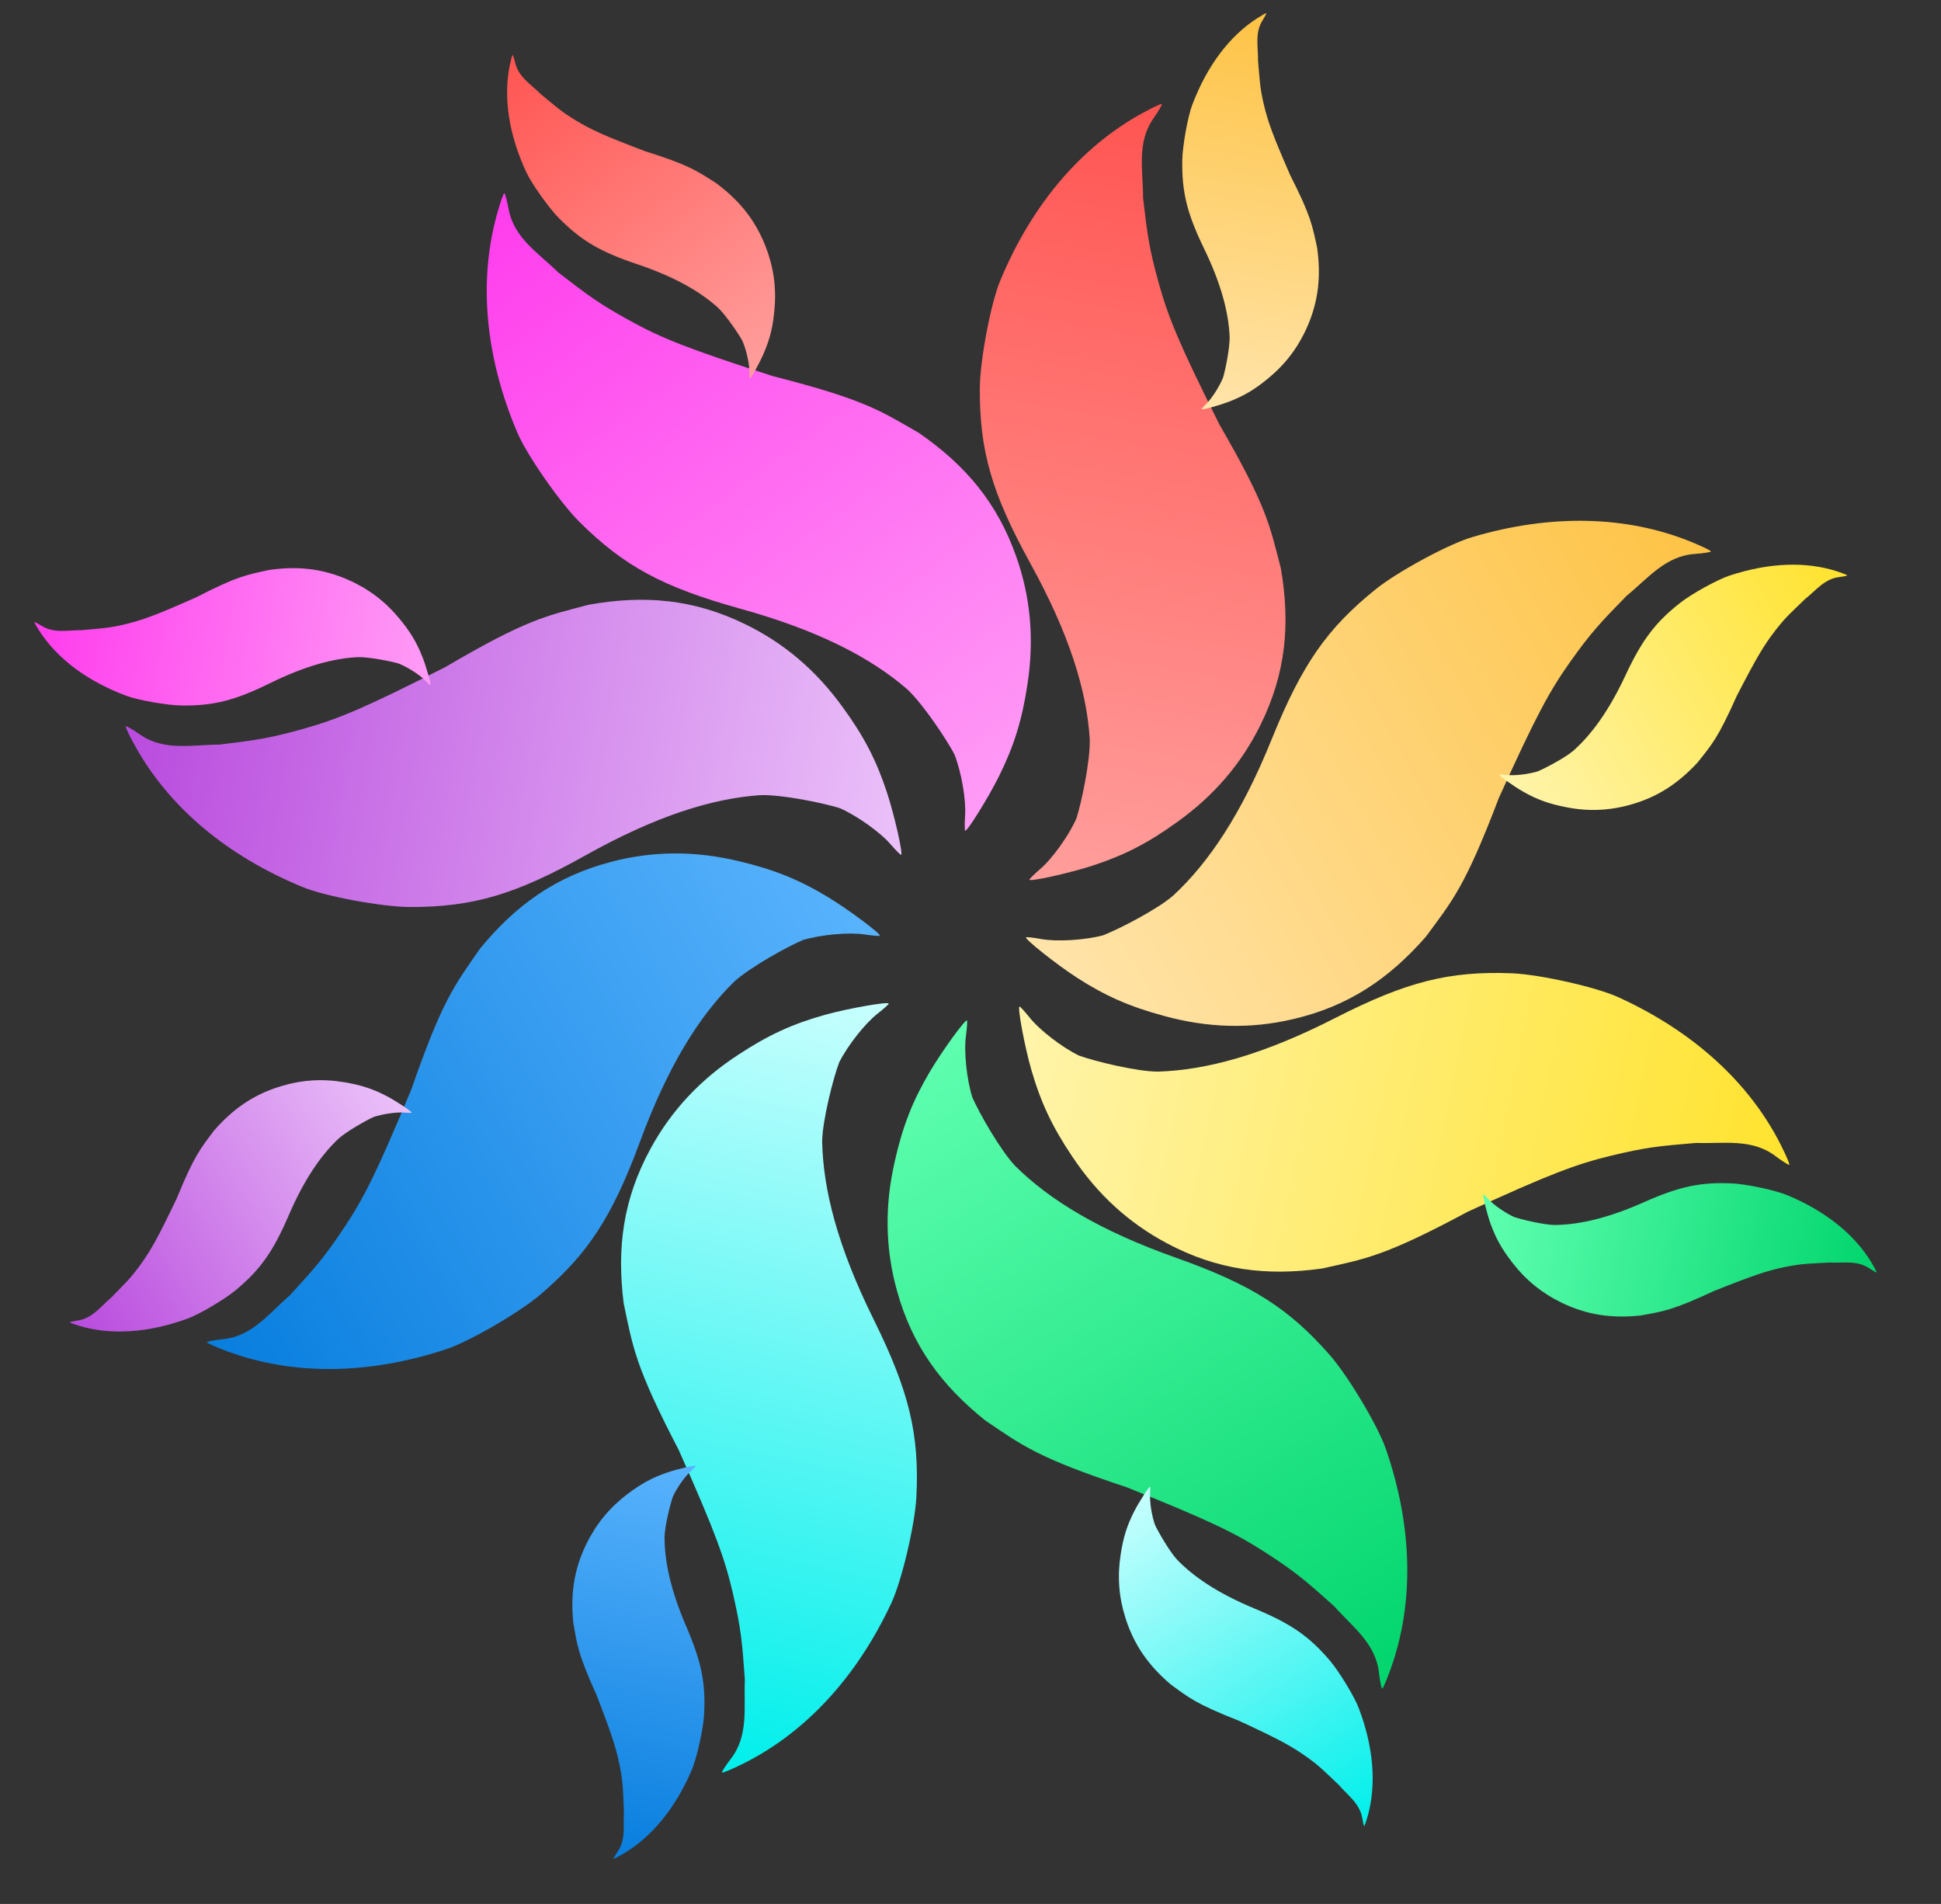
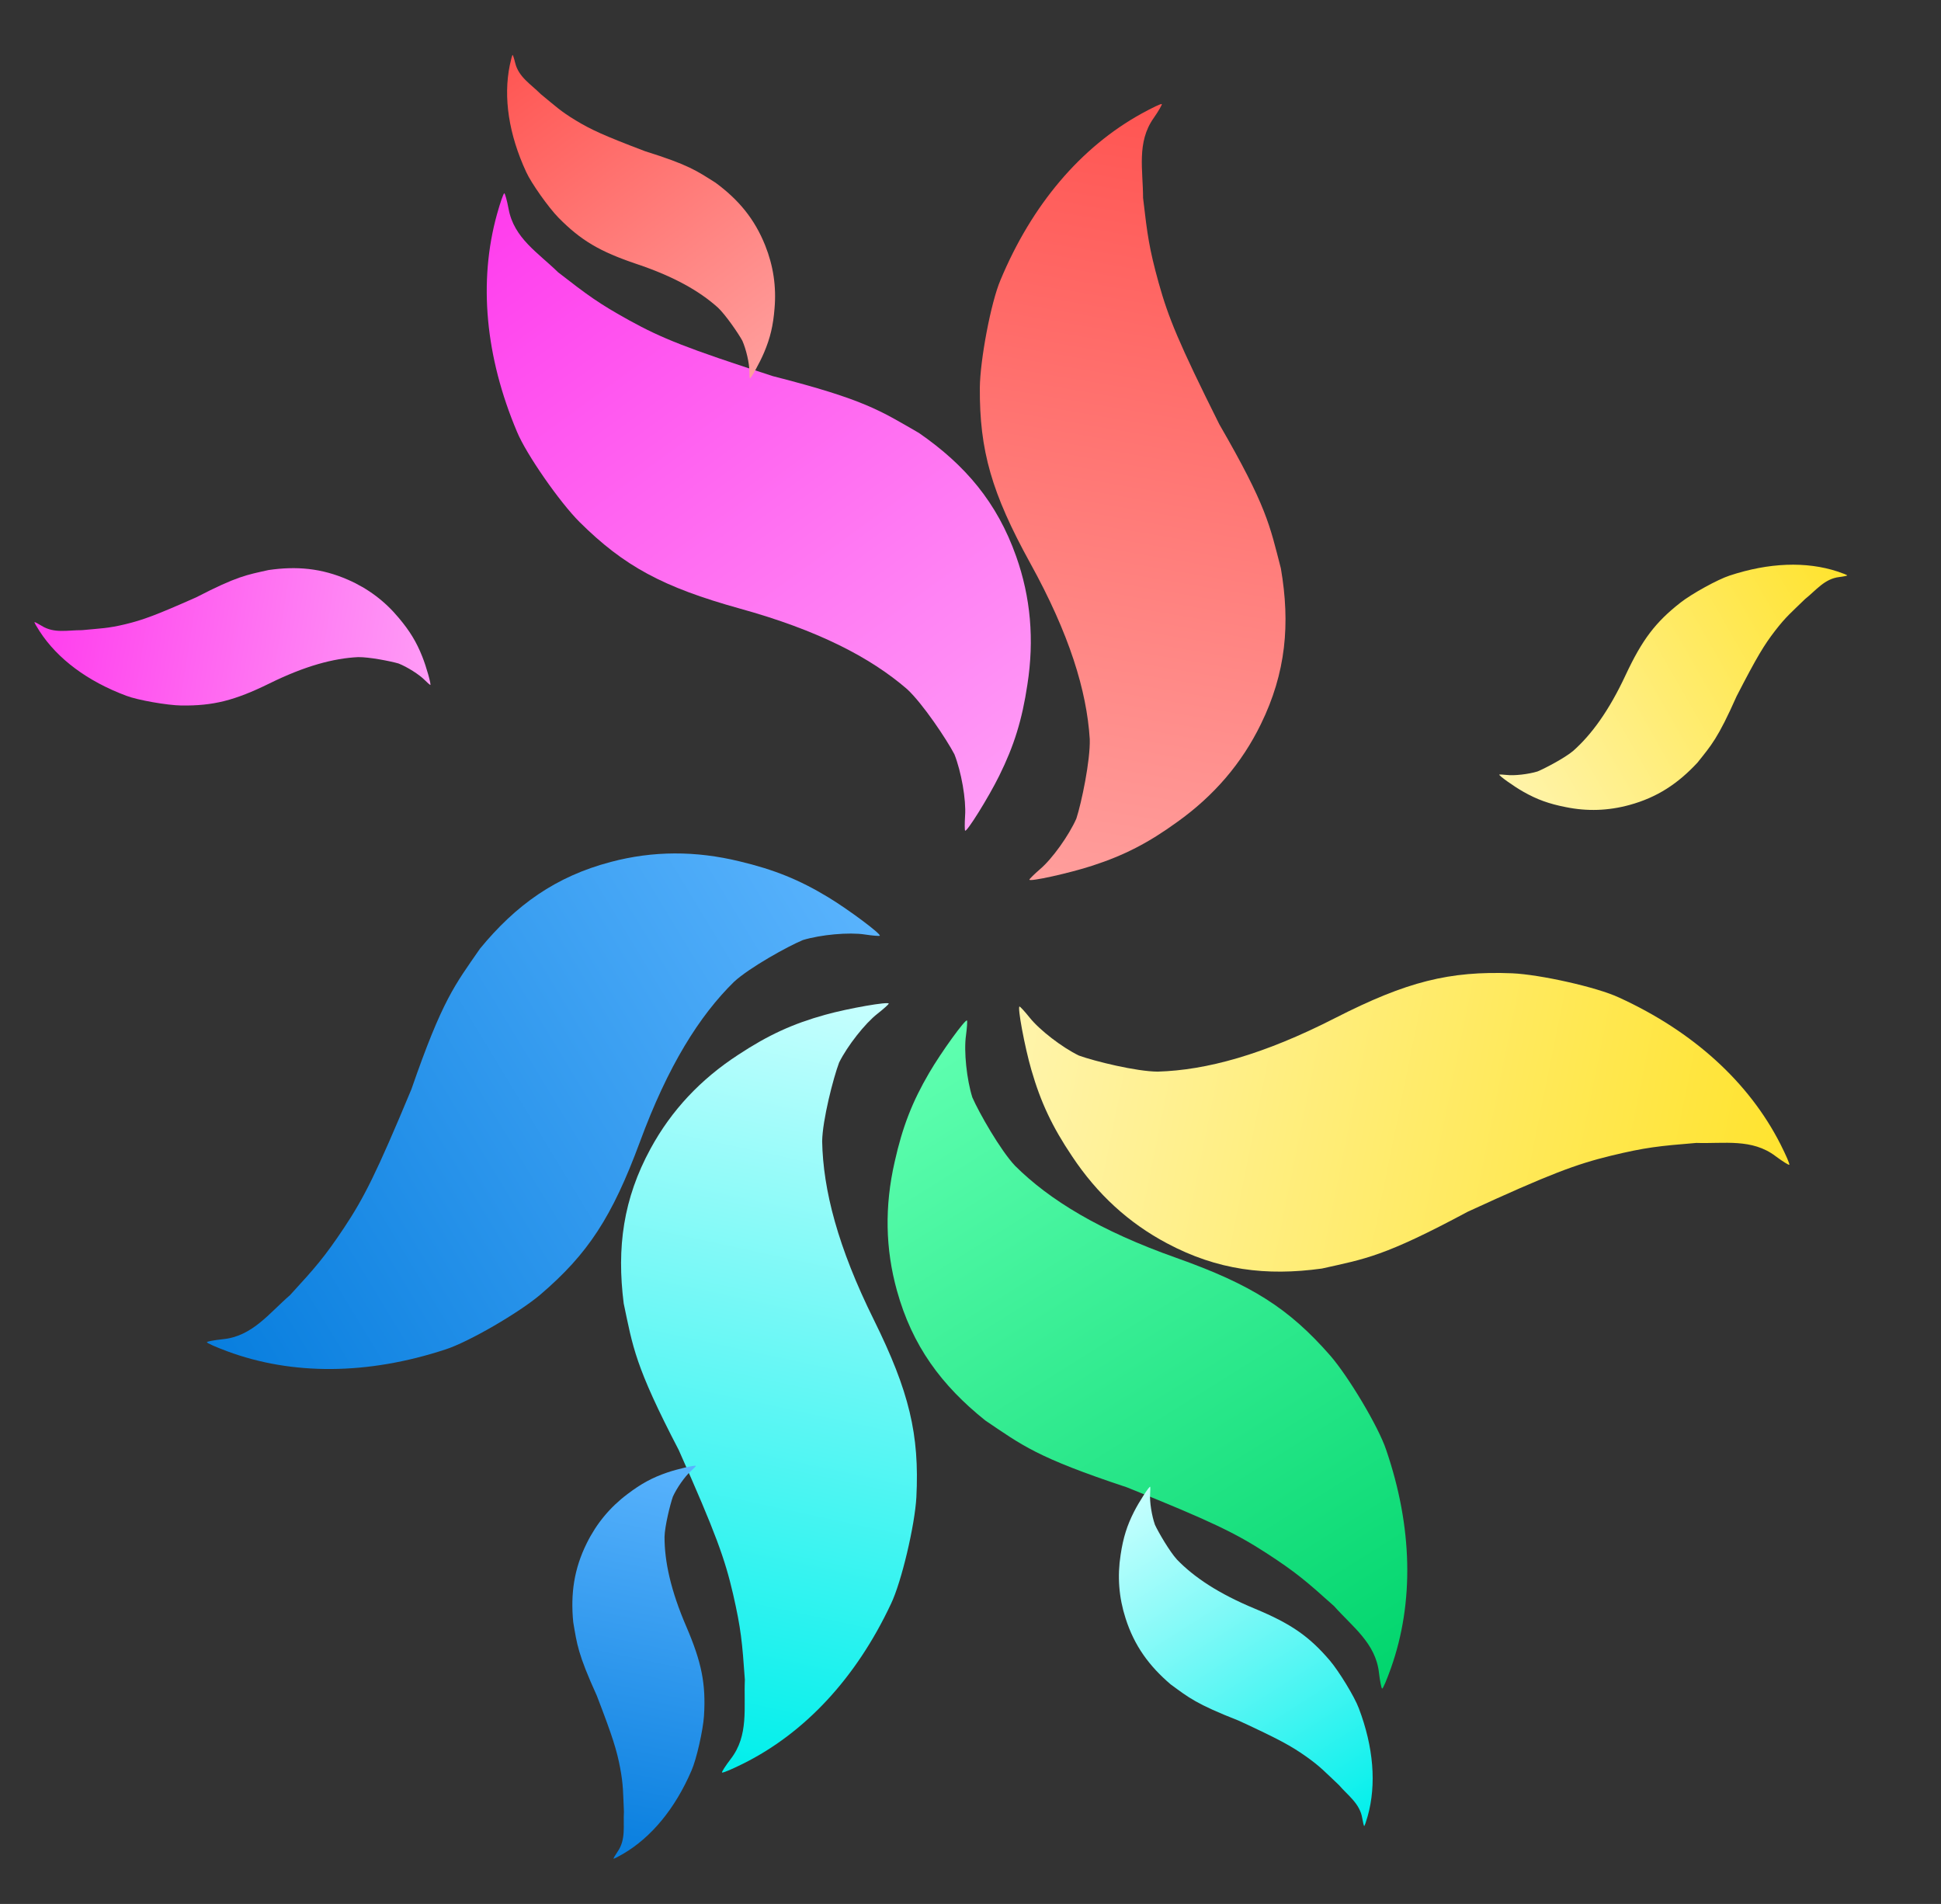
<svg xmlns="http://www.w3.org/2000/svg" width="52" height="51" viewBox="0 0 52 51" fill="none">
  <rect x="0" y="0" width="52" height="51" fill="#333333" stroke="none" />
  <path d="M30.582 3.043C28.953 3.943 27.645 5.482 26.803 7.502C26.547 8.1 26.257 9.641 26.25 10.388C26.24 12.071 26.567 13.207 27.597 15.079C28.651 16.986 29.114 18.502 29.195 19.8C29.212 20.369 28.975 21.5 28.836 21.927C28.634 22.383 28.189 23.006 27.862 23.283C27.709 23.415 27.58 23.544 27.577 23.562C27.566 23.629 28.661 23.387 29.267 23.188C30.118 22.911 30.763 22.58 31.537 22.019C32.526 21.313 33.268 20.445 33.778 19.4C34.452 18.024 34.57 16.712 34.315 15.225C34.015 14.068 33.943 13.574 32.666 11.366C31.575 9.181 31.301 8.508 31.041 7.577C30.786 6.654 30.739 6.299 30.623 5.3C30.623 4.556 30.446 3.812 30.908 3.161C31.041 2.97 31.135 2.804 31.125 2.789C31.111 2.768 30.871 2.885 30.582 3.043Z" fill="url(#paint0_linear_1773_6872)" />
-   <path d="M33.678 0.491C32.936 0.969 32.335 1.768 31.942 2.806C31.823 3.113 31.682 3.9 31.674 4.28C31.658 5.136 31.798 5.709 32.252 6.647C32.716 7.603 32.915 8.368 32.943 9.027C32.947 9.316 32.833 9.894 32.767 10.113C32.673 10.347 32.468 10.669 32.319 10.815C32.249 10.884 32.19 10.951 32.188 10.96C32.182 10.995 32.679 10.857 32.954 10.748C33.34 10.597 33.634 10.42 33.987 10.125C34.438 9.753 34.779 9.303 35.016 8.765C35.329 8.057 35.391 7.388 35.286 6.635C35.158 6.051 35.129 5.801 34.566 4.695C34.087 3.598 33.968 3.259 33.856 2.79C33.747 2.324 33.749 2.131 33.703 1.625C33.708 1.247 33.612 0.883 33.824 0.546C33.886 0.447 33.929 0.362 33.925 0.355C33.919 0.344 33.81 0.406 33.678 0.491Z" fill="url(#paint1_linear_1773_6872)" />
-   <path d="M45.296 14.51C43.571 13.811 41.553 13.764 39.456 14.383C38.831 14.561 37.453 15.307 36.87 15.772C35.558 16.825 34.882 17.795 34.08 19.776C33.266 21.797 32.382 23.112 31.426 23.993C30.996 24.365 29.969 24.893 29.55 25.054C29.069 25.184 28.306 25.231 27.885 25.152C27.687 25.116 27.505 25.097 27.489 25.106C27.43 25.14 28.308 25.838 28.844 26.183C29.595 26.67 30.259 26.964 31.181 27.212C32.352 27.535 33.493 27.566 34.625 27.303C36.116 26.959 37.208 26.225 38.201 25.089C38.91 24.127 39.247 23.76 40.154 21.376C41.161 19.151 41.511 18.513 42.068 17.725C42.623 16.944 42.87 16.684 43.572 15.964C44.148 15.495 44.614 14.89 45.409 14.838C45.642 14.821 45.83 14.789 45.835 14.773C45.842 14.748 45.601 14.635 45.296 14.51Z" fill="url(#paint2_linear_1773_6872)" />
  <path d="M49.226 15.308C48.387 15.033 47.389 15.07 46.336 15.418C46.023 15.519 45.323 15.905 45.024 16.139C44.35 16.666 43.994 17.136 43.552 18.08C43.103 19.043 42.636 19.68 42.142 20.117C41.921 20.302 41.4 20.578 41.19 20.665C40.948 20.739 40.569 20.783 40.362 20.758C40.265 20.747 40.175 20.744 40.167 20.748C40.137 20.766 40.556 21.065 40.814 21.21C41.175 21.415 41.497 21.532 41.949 21.62C42.521 21.737 43.086 21.718 43.652 21.563C44.399 21.36 44.956 20.987 45.474 20.43C45.846 19.963 46.021 19.783 46.525 18.648C47.073 17.585 47.261 17.278 47.555 16.896C47.847 16.517 47.998 16.398 48.362 16.043C48.658 15.808 48.879 15.504 49.275 15.457C49.39 15.443 49.484 15.422 49.487 15.415C49.491 15.403 49.374 15.357 49.226 15.308Z" fill="url(#paint3_linear_1773_6872)" />
  <path d="M47.699 30.649C46.855 28.989 45.362 27.629 43.373 26.72C42.785 26.444 41.256 26.103 40.51 26.071C38.83 26.005 37.685 26.294 35.782 27.263C33.844 28.255 32.315 28.667 31.016 28.705C30.448 28.703 29.326 28.428 28.905 28.275C28.456 28.058 27.85 27.592 27.583 27.256C27.457 27.098 27.333 26.965 27.315 26.961C27.248 26.948 27.453 28.052 27.632 28.664C27.881 29.525 28.189 30.182 28.723 30.975C29.396 31.988 30.237 32.759 31.264 33.304C32.615 34.024 33.921 34.186 35.414 33.98C36.579 33.719 37.074 33.663 39.321 32.458C41.538 31.439 42.22 31.187 43.157 30.958C44.087 30.733 44.443 30.698 45.445 30.615C46.187 30.64 46.935 30.488 47.57 30.971C47.757 31.111 47.919 31.21 47.934 31.201C47.956 31.188 47.847 30.944 47.699 30.649Z" fill="url(#paint4_linear_1773_6872)" />
-   <path d="M50.145 33.832C49.692 33.074 48.914 32.446 47.891 32.018C47.588 31.888 46.807 31.721 46.428 31.701C45.575 31.657 44.997 31.778 44.046 32.201C43.076 32.633 42.306 32.807 41.647 32.813C41.359 32.808 40.785 32.674 40.569 32.601C40.338 32.499 40.023 32.283 39.883 32.129C39.817 32.057 39.752 31.995 39.742 31.994C39.708 31.987 39.829 32.488 39.928 32.767C40.067 33.158 40.234 33.458 40.516 33.821C40.873 34.285 41.311 34.641 41.84 34.897C42.537 35.233 43.202 35.317 43.957 35.237C44.545 35.128 44.795 35.107 45.918 34.581C47.029 34.138 47.371 34.03 47.843 33.934C48.312 33.84 48.504 33.849 49.012 33.819C49.389 33.837 49.755 33.753 50.084 33.977C50.181 34.042 50.265 34.088 50.272 34.084C50.283 34.078 50.224 33.967 50.145 33.832Z" fill="url(#paint5_linear_1773_6872)" />
  <path d="M37.265 44.68C37.887 42.924 37.845 40.904 37.135 38.834C36.93 38.217 36.125 36.871 35.635 36.308C34.526 35.043 33.529 34.41 31.517 33.695C29.464 32.969 28.113 32.143 27.192 31.226C26.802 30.812 26.229 29.808 26.05 29.397C25.899 28.921 25.818 28.16 25.879 27.735C25.906 27.535 25.917 27.353 25.907 27.337C25.871 27.279 25.213 28.188 24.892 28.74C24.439 29.513 24.176 30.189 23.968 31.123C23.697 32.308 23.717 33.45 24.029 34.571C24.438 36.047 25.219 37.107 26.397 38.05C27.387 38.717 27.769 39.038 30.188 39.84C32.453 40.749 33.104 41.071 33.915 41.594C34.718 42.115 34.989 42.349 35.738 43.02C36.231 43.576 36.856 44.015 36.943 44.808C36.97 45.04 37.01 45.227 37.027 45.231C37.052 45.237 37.154 44.991 37.265 44.68Z" fill="url(#paint6_linear_1773_6872)" />
  <path d="M36.641 48.647C36.879 47.796 36.798 46.799 36.404 45.761C36.29 45.452 35.873 44.77 35.627 44.48C35.072 43.83 34.587 43.495 33.625 43.094C32.644 42.688 31.988 42.248 31.53 41.774C31.336 41.561 31.038 41.052 30.942 40.845C30.857 40.607 30.797 40.23 30.812 40.022C30.819 39.924 30.819 39.834 30.814 39.826C30.795 39.797 30.515 40.229 30.381 40.494C30.193 40.864 30.09 41.191 30.022 41.646C29.931 42.224 29.974 42.788 30.154 43.348C30.389 44.086 30.786 44.627 31.364 45.12C31.847 45.472 32.035 45.639 33.189 46.092C34.275 46.594 34.589 46.768 34.983 47.045C35.374 47.321 35.5 47.467 35.87 47.815C36.117 48.101 36.43 48.309 36.495 48.702C36.514 48.817 36.538 48.91 36.546 48.913C36.558 48.916 36.599 48.797 36.641 48.647Z" fill="url(#paint7_linear_1773_6872)" />
  <path d="M19.896 47.249C21.564 46.423 22.939 44.944 23.869 42.963C24.152 42.377 24.51 40.85 24.55 40.105C24.635 38.424 24.359 37.274 23.413 35.358C22.445 33.406 22.05 31.871 22.026 30.571C22.035 30.002 22.322 28.882 22.48 28.462C22.702 28.015 23.174 27.413 23.513 27.15C23.672 27.026 23.806 26.903 23.81 26.885C23.824 26.818 22.719 27.011 22.105 27.183C21.243 27.422 20.583 27.724 19.785 28.249C18.766 28.911 17.986 29.745 17.43 30.766C16.696 32.111 16.52 33.416 16.709 34.914C16.956 36.083 17.006 36.579 18.184 38.842C19.177 41.073 19.421 41.758 19.639 42.699C19.853 43.633 19.884 43.99 19.955 44.993C19.922 45.736 20.066 46.487 19.576 47.117C19.434 47.302 19.333 47.464 19.342 47.478C19.355 47.5 19.6 47.395 19.896 47.249Z" fill="url(#paint8_linear_1773_6872)" />
  <path d="M16.689 49.661C17.452 49.216 18.088 48.445 18.526 47.426C18.66 47.124 18.835 46.344 18.86 45.965C18.914 45.111 18.799 44.532 18.388 43.574C17.967 42.598 17.802 41.825 17.803 41.166C17.811 40.877 17.952 40.305 18.027 40.089C18.131 39.859 18.35 39.546 18.506 39.408C18.579 39.342 18.641 39.278 18.643 39.268C18.65 39.234 18.148 39.349 17.869 39.446C17.476 39.58 17.175 39.744 16.809 40.022C16.341 40.374 15.981 40.809 15.72 41.336C15.376 42.029 15.284 42.694 15.357 43.451C15.458 44.041 15.476 44.291 15.989 45.422C16.419 46.538 16.523 46.882 16.614 47.356C16.702 47.827 16.691 48.019 16.715 48.527C16.693 48.905 16.773 49.272 16.546 49.599C16.48 49.695 16.433 49.779 16.436 49.786C16.442 49.797 16.554 49.74 16.689 49.661Z" fill="url(#paint9_linear_1773_6872)" />
  <path d="M6.09 36.197C7.835 36.844 9.854 36.83 11.931 36.148C12.55 35.951 13.905 35.163 14.474 34.68C15.753 33.588 16.399 32.598 17.141 30.594C17.894 28.549 18.738 27.208 19.666 26.298C20.085 25.914 21.096 25.354 21.509 25.181C21.986 25.036 22.747 24.966 23.171 25.032C23.37 25.063 23.552 25.076 23.568 25.066C23.626 25.031 22.727 24.359 22.181 24.03C21.415 23.567 20.743 23.294 19.814 23.073C18.634 22.785 17.492 22.79 16.369 23.087C14.889 23.475 13.819 24.243 12.861 25.409C12.182 26.391 11.857 26.768 11.021 29.179C10.082 31.434 9.752 32.082 9.219 32.886C8.687 33.683 8.449 33.951 7.77 34.692C7.207 35.178 6.76 35.797 5.967 35.873C5.735 35.897 5.548 35.935 5.543 35.951C5.537 35.976 5.782 36.082 6.09 36.197Z" fill="url(#paint10_linear_1773_6872)" />
-   <path d="M2.138 35.519C2.984 35.769 3.981 35.702 5.022 35.322C5.333 35.212 6.02 34.804 6.312 34.562C6.97 34.014 7.312 33.533 7.725 32.577C8.144 31.6 8.592 30.95 9.072 30.498C9.288 30.306 9.8 30.015 10.008 29.921C10.247 29.84 10.624 29.784 10.832 29.803C10.93 29.811 11.019 29.812 11.027 29.807C11.057 29.788 10.629 29.502 10.367 29.365C10 29.171 9.674 29.064 9.22 28.989C8.644 28.89 8.081 28.926 7.519 29.098C6.779 29.323 6.233 29.713 5.733 30.285C5.375 30.764 5.205 30.95 4.736 32.099C4.22 33.178 4.042 33.49 3.76 33.882C3.479 34.269 3.332 34.393 2.979 34.759C2.69 35.002 2.478 35.312 2.084 35.372C1.969 35.389 1.876 35.413 1.873 35.42C1.869 35.432 1.988 35.474 2.138 35.519Z" fill="url(#paint11_linear_1773_6872)" />
-   <path d="M3.628 19.997C4.535 21.624 6.079 22.926 8.101 23.758C8.7 24.011 10.241 24.293 10.987 24.296C12.668 24.297 13.801 23.965 15.665 22.924C17.565 21.858 19.076 21.387 20.372 21.299C20.94 21.279 22.072 21.511 22.499 21.648C22.955 21.848 23.579 22.29 23.859 22.616C23.991 22.768 24.12 22.897 24.138 22.9C24.206 22.911 23.958 21.816 23.756 21.21C23.475 20.36 23.141 19.715 22.577 18.944C21.866 17.957 20.996 17.218 19.949 16.713C18.572 16.046 17.261 15.934 15.776 16.198C14.622 16.503 14.13 16.578 11.931 17.868C9.754 18.972 9.083 19.25 8.155 19.515C7.234 19.775 6.879 19.823 5.882 19.945C5.139 19.948 4.397 20.129 3.744 19.671C3.553 19.538 3.386 19.445 3.372 19.455C3.351 19.469 3.468 19.709 3.628 19.997Z" fill="url(#paint12_linear_1773_6872)" />
  <path d="M1.062 16.911C1.543 17.651 2.345 18.249 3.383 18.637C3.691 18.755 4.478 18.892 4.857 18.898C5.712 18.909 6.284 18.766 7.219 18.307C8.171 17.838 8.934 17.634 9.592 17.602C9.881 17.597 10.459 17.709 10.678 17.773C10.912 17.866 11.235 18.07 11.381 18.219C11.45 18.288 11.518 18.347 11.527 18.349C11.561 18.354 11.422 17.858 11.311 17.583C11.158 17.197 10.98 16.904 10.684 16.552C10.31 16.102 9.858 15.763 9.32 15.528C8.611 15.219 7.943 15.16 7.191 15.27C6.608 15.401 6.359 15.431 5.257 16C4.164 16.485 3.826 16.607 3.357 16.721C2.892 16.833 2.7 16.831 2.194 16.88C1.817 16.877 1.454 16.975 1.117 16.764C1.018 16.703 0.932 16.66 0.925 16.664C0.914 16.671 0.977 16.78 1.062 16.911Z" fill="url(#paint13_linear_1773_6872)" />
  <path d="M13.313 5.744C12.816 7.539 12.999 9.552 13.851 11.567C14.099 12.168 14.996 13.454 15.525 13.982C16.719 15.166 17.758 15.728 19.815 16.3C21.913 16.88 23.319 17.61 24.302 18.46C24.72 18.846 25.361 19.807 25.569 20.205C25.753 20.669 25.886 21.422 25.855 21.851C25.842 22.052 25.844 22.235 25.855 22.25C25.895 22.305 26.488 21.352 26.77 20.779C27.167 19.977 27.383 19.283 27.524 18.338C27.712 17.136 27.612 15.998 27.223 14.902C26.712 13.458 25.859 12.455 24.618 11.597C23.583 11.002 23.181 10.708 20.711 10.077C18.389 9.329 17.716 9.053 16.87 8.588C16.033 8.125 15.747 7.91 14.952 7.294C14.421 6.773 13.767 6.38 13.625 5.594C13.582 5.365 13.529 5.181 13.512 5.178C13.487 5.173 13.402 5.427 13.313 5.744Z" fill="url(#paint14_linear_1773_6872)" />
  <path d="M13.658 1.744C13.48 2.609 13.63 3.598 14.096 4.605C14.232 4.906 14.695 5.557 14.96 5.829C15.56 6.438 16.067 6.739 17.054 7.071C18.061 7.408 18.746 7.801 19.236 8.242C19.445 8.441 19.778 8.927 19.888 9.127C19.99 9.359 20.076 9.731 20.075 9.939C20.075 10.037 20.082 10.127 20.088 10.134C20.108 10.162 20.358 9.711 20.472 9.438C20.634 9.056 20.714 8.722 20.75 8.263C20.801 7.68 20.718 7.121 20.5 6.575C20.213 5.856 19.78 5.344 19.168 4.893C18.662 4.575 18.463 4.421 17.28 4.05C16.162 3.625 15.837 3.474 15.424 3.225C15.014 2.977 14.879 2.841 14.485 2.519C14.219 2.251 13.892 2.066 13.8 1.678C13.773 1.565 13.742 1.474 13.734 1.472C13.722 1.469 13.69 1.59 13.658 1.744Z" fill="url(#paint15_linear_1773_6872)" />
  <defs>
    <linearGradient id="paint0_linear_1773_6872" x1="28.622" y1="23.746" x2="32.14" y2="2.96" gradientUnits="userSpaceOnUse">
      <stop stop-color="#FF9E9C" />
      <stop offset="1" stop-color="#FF5552" />
    </linearGradient>
    <linearGradient id="paint1_linear_1773_6872" x1="32.659" y1="11.04" x2="34.383" y2="0.428" gradientUnits="userSpaceOnUse">
      <stop stop-color="#FFE4AA" />
      <stop offset="1" stop-color="#FEC345" />
    </linearGradient>
    <linearGradient id="paint2_linear_1773_6872" x1="28.005" y1="26.035" x2="46.349" y2="15.68" gradientUnits="userSpaceOnUse">
      <stop stop-color="#FFE4AA" />
      <stop offset="1" stop-color="#FEC345" />
    </linearGradient>
    <linearGradient id="paint3_linear_1773_6872" x1="40.402" y1="21.165" x2="49.721" y2="15.822" gradientUnits="userSpaceOnUse">
      <stop stop-color="#FFF4AB" />
      <stop offset="1" stop-color="#FFE32E" />
    </linearGradient>
    <linearGradient id="paint4_linear_1773_6872" x1="27.096" y1="28.001" x2="47.734" y2="32.194" gradientUnits="userSpaceOnUse">
      <stop stop-color="#FFF4AB" />
      <stop offset="1" stop-color="#FFE32E" />
    </linearGradient>
    <linearGradient id="paint5_linear_1773_6872" x1="39.647" y1="32.462" x2="50.185" y2="34.531" gradientUnits="userSpaceOnUse">
      <stop stop-color="#5FFFB0" />
      <stop offset="1" stop-color="#01D56D" />
    </linearGradient>
    <linearGradient id="paint6_linear_1773_6872" x1="25.003" y1="27.894" x2="36.181" y2="45.762" gradientUnits="userSpaceOnUse">
      <stop stop-color="#5FFFB0" />
      <stop offset="1" stop-color="#01D56D" />
    </linearGradient>
    <linearGradient id="paint7_linear_1773_6872" x1="30.408" y1="40.079" x2="36.168" y2="49.154" gradientUnits="userSpaceOnUse">
      <stop stop-color="#C7FFFE" />
      <stop offset="1" stop-color="#00EFEB" />
    </linearGradient>
    <linearGradient id="paint8_linear_1773_6872" x1="22.774" y1="26.654" x2="18.334" y2="47.263" gradientUnits="userSpaceOnUse">
      <stop stop-color="#C7FFFE" />
      <stop offset="1" stop-color="#00EFEB" />
    </linearGradient>
    <linearGradient id="paint9_linear_1773_6872" x1="18.176" y1="39.167" x2="15.982" y2="49.692" gradientUnits="userSpaceOnUse">
      <stop stop-color="#59B3FD" />
      <stop offset="1" stop-color="#087EDE" />
    </linearGradient>
    <linearGradient id="paint10_linear_1773_6872" x1="23.024" y1="24.154" x2="5.002" y2="35.06" gradientUnits="userSpaceOnUse">
      <stop stop-color="#59B3FD" />
      <stop offset="1" stop-color="#087EDE" />
    </linearGradient>
    <linearGradient id="paint11_linear_1773_6872" x1="10.78" y1="29.397" x2="1.626" y2="35.02" gradientUnits="userSpaceOnUse">
      <stop stop-color="#EBC1F9" />
      <stop offset="1" stop-color="#B94BDE" />
    </linearGradient>
    <linearGradient id="paint12_linear_1773_6872" x1="24.317" y1="21.852" x2="3.534" y2="18.454" gradientUnits="userSpaceOnUse">
      <stop stop-color="#EBC1F9" />
      <stop offset="1" stop-color="#B94BDE" />
    </linearGradient>
    <linearGradient id="paint13_linear_1773_6872" x1="11.605" y1="17.877" x2="0.995" y2="16.213" gradientUnits="userSpaceOnUse">
      <stop stop-color="#FF9CF6" />
      <stop offset="1" stop-color="#FF3CED" />
    </linearGradient>
    <linearGradient id="paint14_linear_1773_6872" x1="26.718" y1="21.631" x2="14.318" y2="4.59" gradientUnits="userSpaceOnUse">
      <stop stop-color="#FF9CF6" />
      <stop offset="1" stop-color="#FF3CED" />
    </linearGradient>
    <linearGradient id="paint15_linear_1773_6872" x1="20.474" y1="9.854" x2="14.094" y2="1.205" gradientUnits="userSpaceOnUse">
      <stop stop-color="#FF9E9C" />
      <stop offset="1" stop-color="#FF5552" />
    </linearGradient>
  </defs>
</svg>